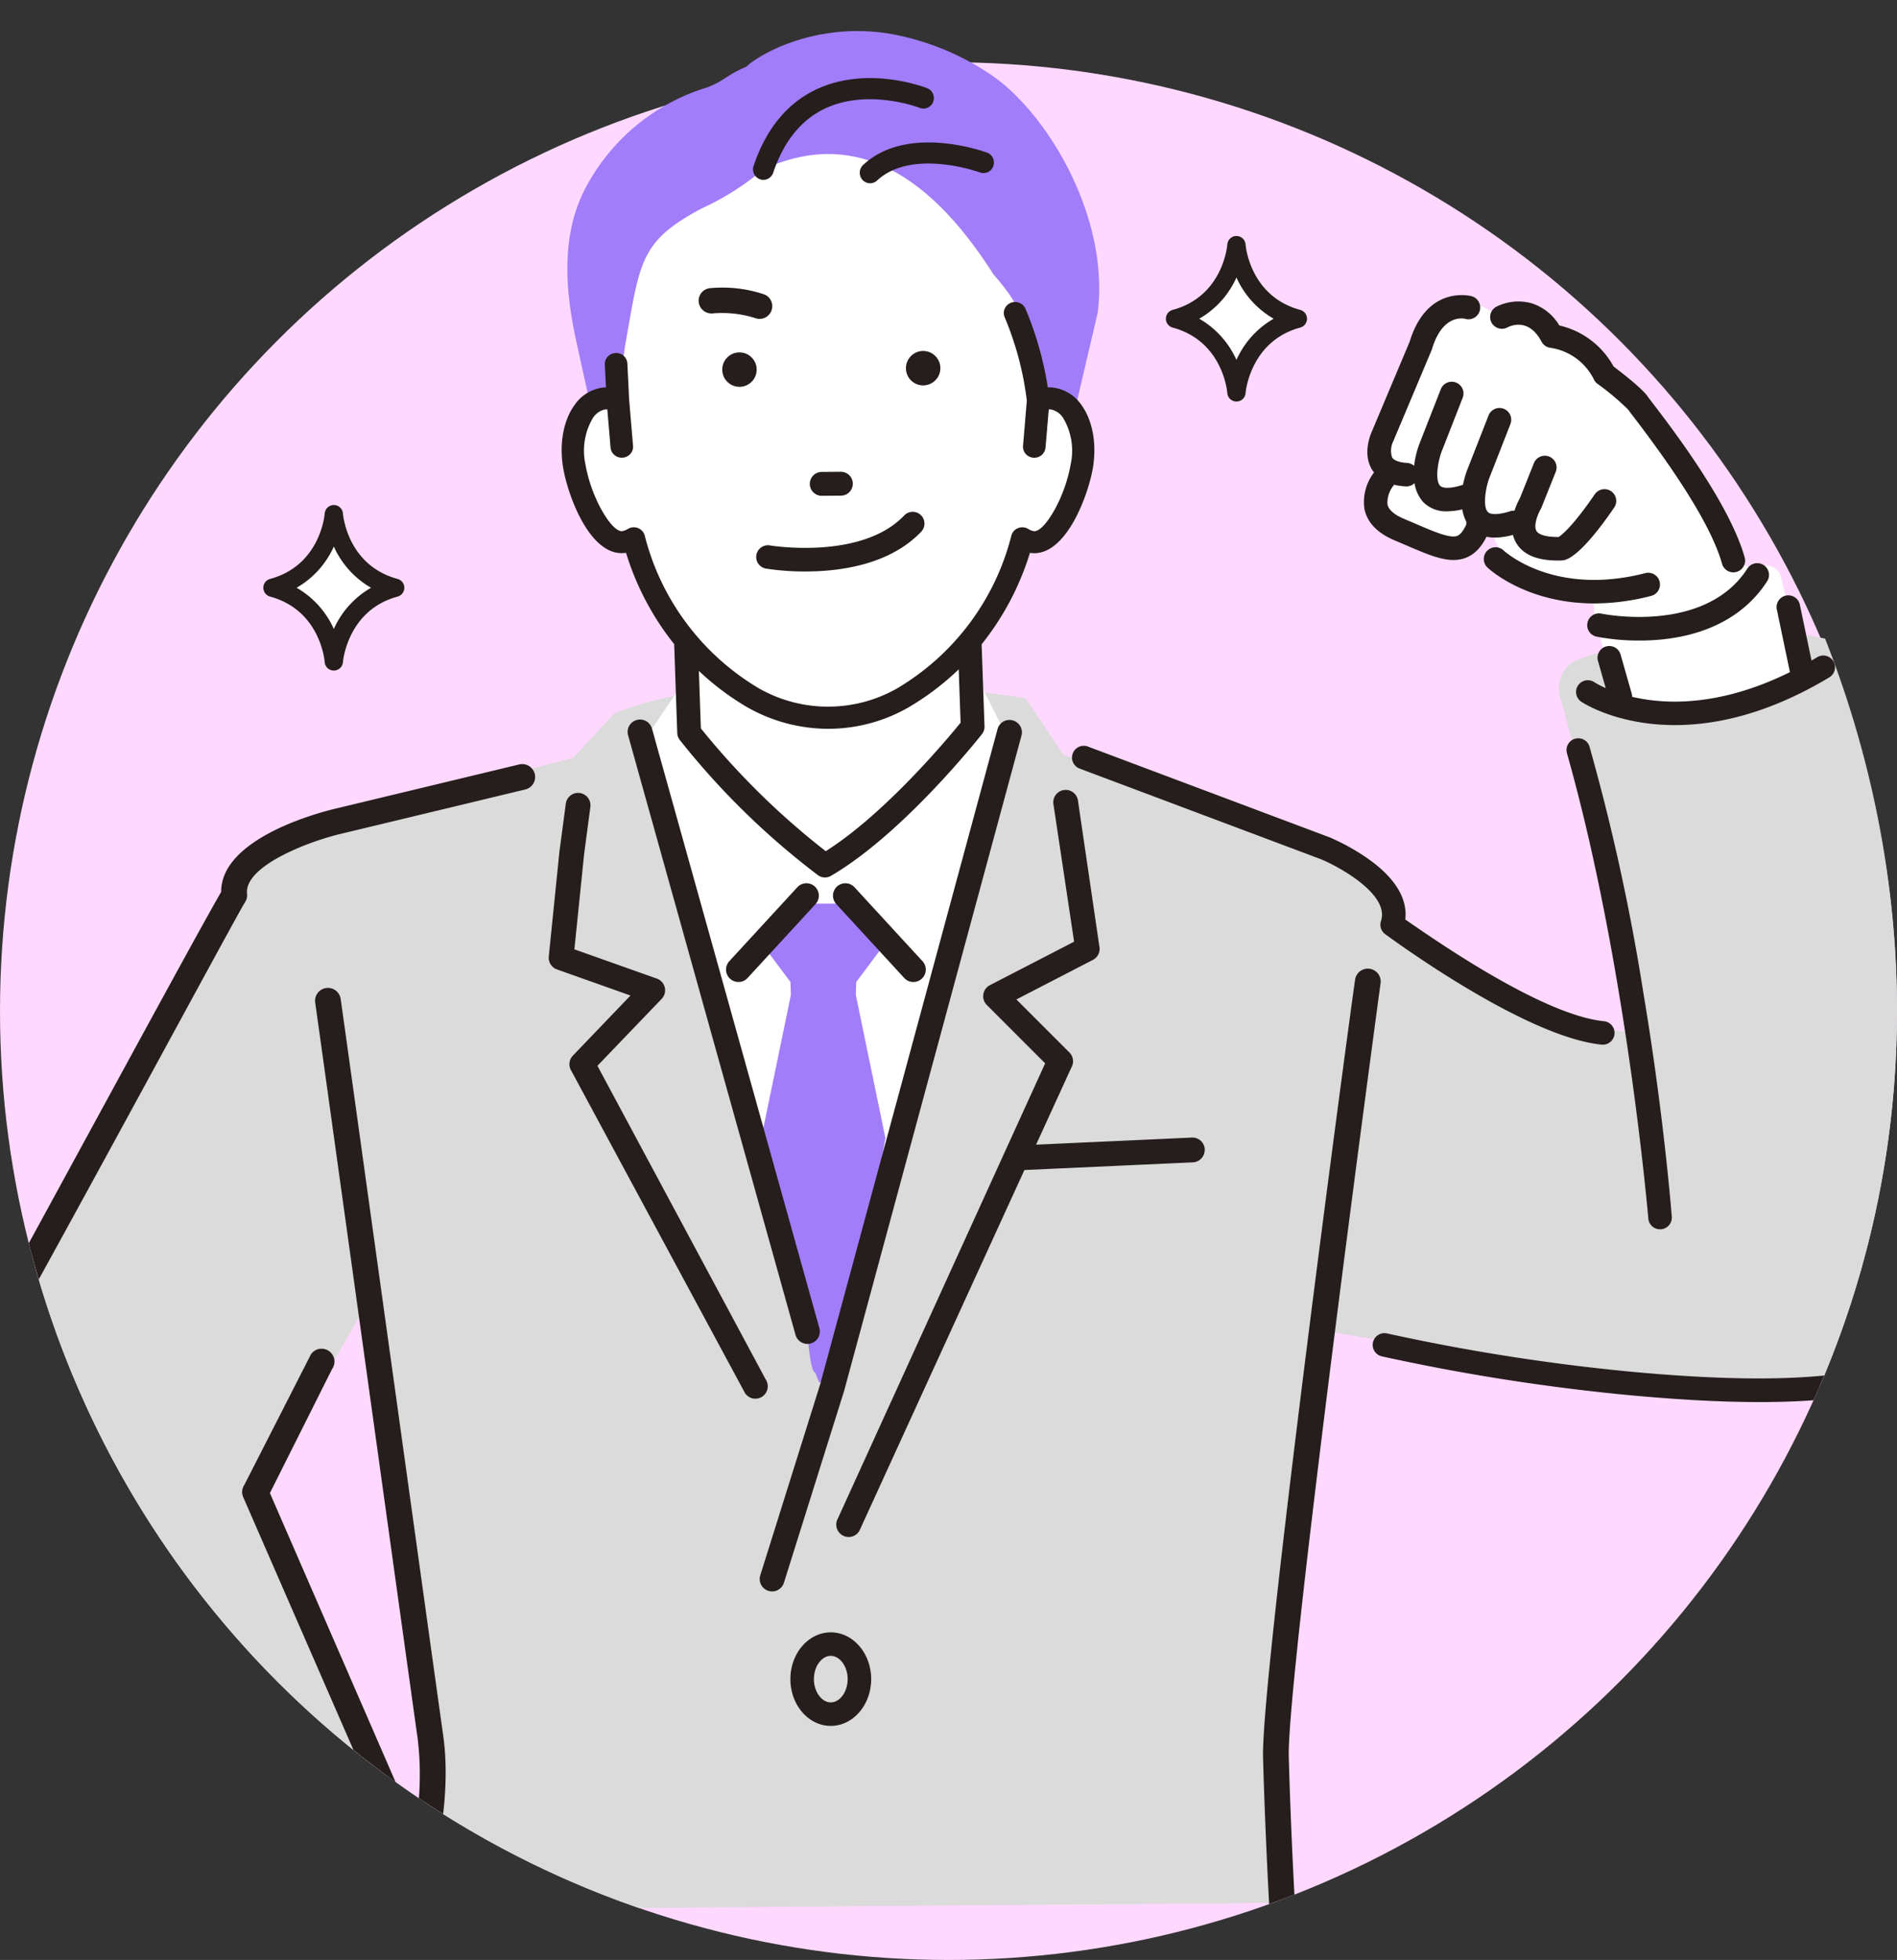
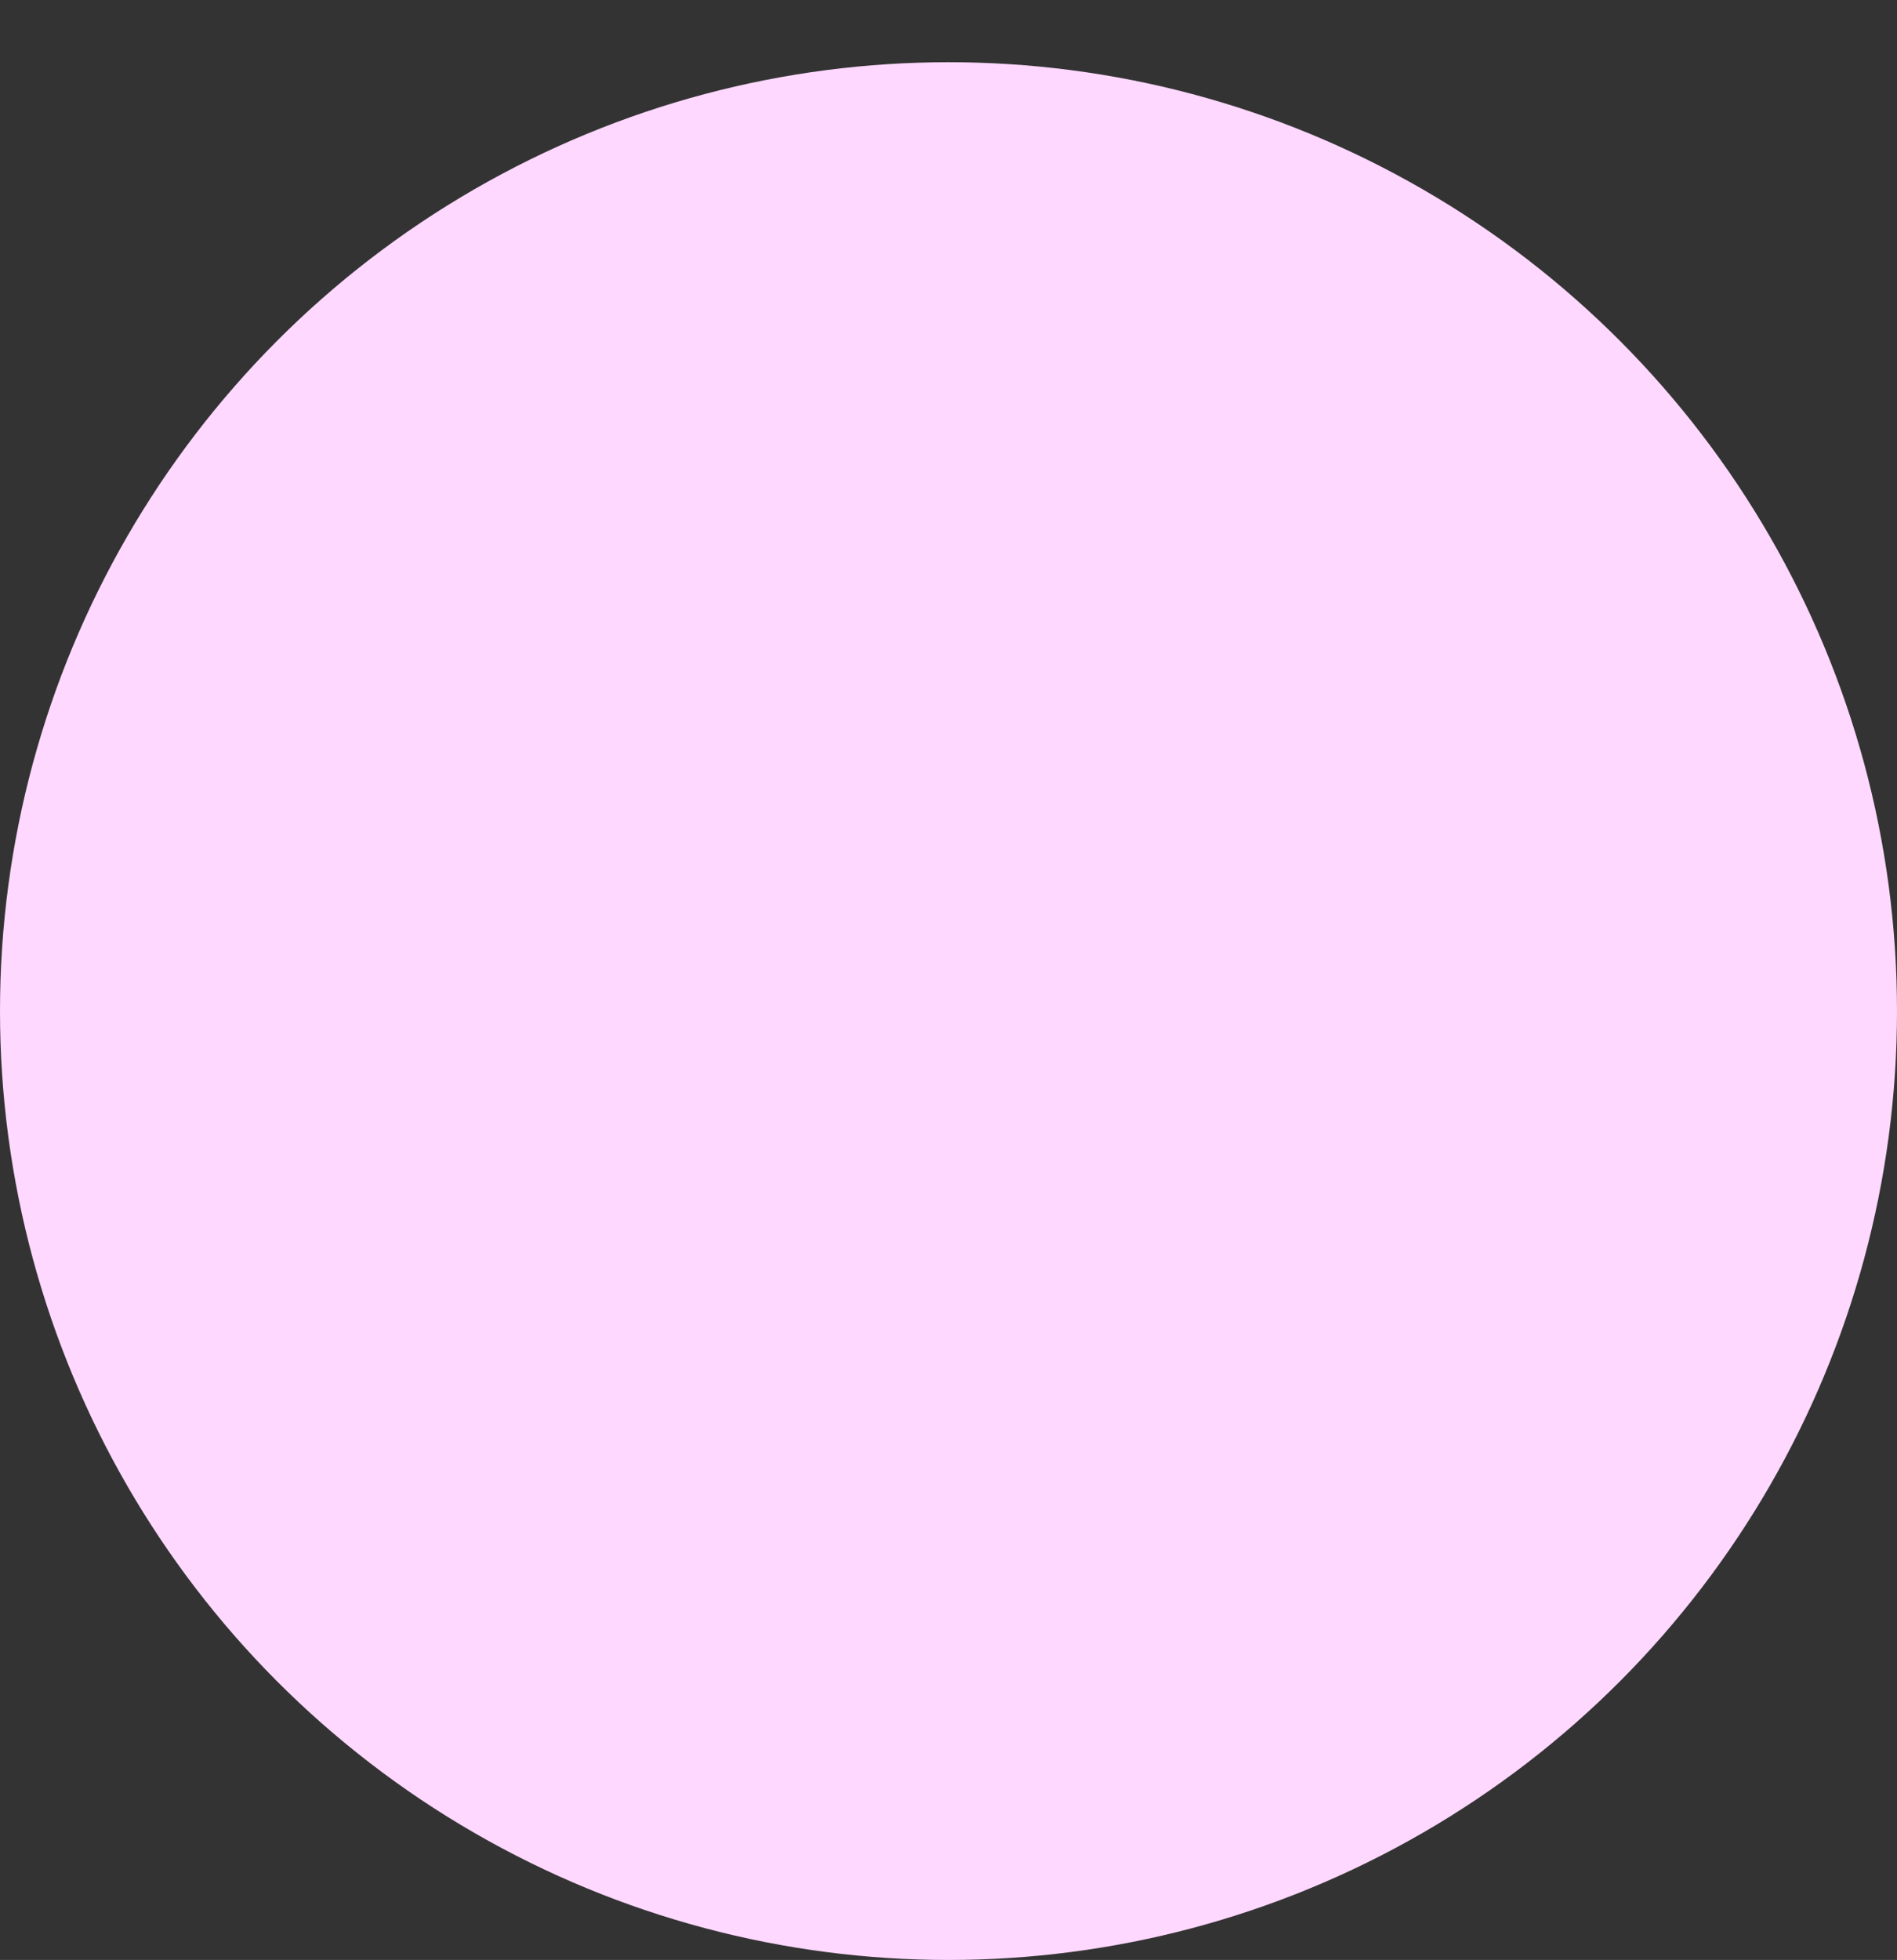
<svg xmlns="http://www.w3.org/2000/svg" width="300" height="309.834" viewBox="0 0 300 309.834">
  <rect x="0" y="0" width="300" height="309.834" fill="#333333" stroke="none" />
  <defs>
    <clipPath id="clip-path">
      <path id="パス_4841" data-name="パス 4841" d="M150-9.834c82.843,0,150,76.992,150,159.834A150,150,0,0,1,0,150C0,67.157,67.157-9.834,150-9.834Z" transform="translate(810 4506)" fill="#fffaae" />
    </clipPath>
    <clipPath id="clip-path-2">
-       <rect id="長方形_687" data-name="長方形 687" width="319.048" height="300" fill="none" />
-     </clipPath>
+       </clipPath>
  </defs>
  <g id="グループ_1218" data-name="グループ 1218" transform="translate(-810 -4496.166)">
    <circle id="楕円形_7" data-name="楕円形 7" cx="150" cy="150" r="150" transform="translate(810 4506)" fill="#ffd8ff" />
    <g id="マスクグループ_42" data-name="マスクグループ 42" clip-path="url(#clip-path)">
      <g id="グループ_1207" data-name="グループ 1207" transform="translate(798.937 4501.083)">
        <g id="グループ_1206" data-name="グループ 1206" clip-path="url(#clip-path-2)">
-           <path id="パス_5095" data-name="パス 5095" d="M311.555,213.566c-19.45-7.855-39.337-2.623-47.979.442a4.912,4.912,0,0,0-3.066,6.009c5.705,19.59,11.612,52.826,11.612,52.826-9.936.993-38.344-16.395-38.344-16.395,2.013-7.835-8.943-11.923-8.943-11.923l-42.9-15.4-5.962-8.943c-45.706-6.955-65.082,2.484-65.082,2.484l-6.459,6.955-39.941,10.4c-13.462,4.272-14.655,12.6-14.655,12.6L12.9,320.567c-5.962,4.471-7.915,25.455-7.915,25.455l2.664,7.773,26.793,57.943,43.817-.043-.007.043,6.093-.049h0c1.287,2.092,1.307,1.857.439,0l131.741-1.062-.96-21.46c.4-8.3,7.281-69.079,7.281-69.079,95.885,17.389,96.471,2.439,96.471,2.439,2.981-8.446-7.765-108.958-7.765-108.958M55.588,348.859c-1.463-3.17-.393-4.729-.393-4.729,1.967-2.869,16.94-28.749,16.94-28.749,1.99,6.061,10.1,72.224,10.1,72.224L79.878,401.9c-9.488-18.443-24.29-53.039-24.29-53.039" transform="translate(-2.732 -114.742)" fill="#dbdbdb" />
          <path id="パス_5096" data-name="パス 5096" d="M362,106.84c-15.94,9.732-29.338,5.025-29.338,5.025L328.6,97.612l-.335-4.531c-15.1.168-14.263-5.2-14.263-5.2l-2.013-4.516-1.982-2.683a11.953,11.953,0,0,1,.13,2.528c-2.264,5.284-5.283,3.4-12.455.378s-1.887-8.68-1.887-8.68c.183-.063.361-.12.54-.177-2.586-1.224-1.8-4.468-1.8-4.468l5.537-12.92c2.349-8.222,5.2-8.39,5.2-8.39,4.531-2.853,8.222,1.175,8.222,1.175,5.7-3.524,9.4,3.188,9.4,3.188,2.7-.577,8.557,6.712,8.557,6.712,6.88,4.53,19.464,27.014,19.464,27.014.839,3.02,3.356,2.685,3.356,2.685,2.684-1.342,3.691,1.007,3.691,1.007ZM242.946,62.9a4.382,4.382,0,0,0-2.365.3,50.87,50.87,0,0,0-1.179-5.46c-.885-3.468-2.01-7.329-2.47-8.387,1.5-.613-3.4-6.082-3.4-6.082-8.206-12.878-20.046-24.146-36.4-16.634a42.793,42.793,0,0,1-9.788,6.2c-9.847,5.246-9.727,8.387-12.133,21.94l-1.1,8.423a4.388,4.388,0,0,0-2.367-.3c-3.423.562-5.445,5.365-4.515,10.726s4.462,12.484,7.888,11.926a4.167,4.167,0,0,0,1.506-.579,41.517,41.517,0,0,0,8.262,16.194l.2,5.776-.076-.007-5.488,8.144,26.441,103.353,29.077-103.339-3.212-6.354h-1.819l-.268-7.5a41.541,41.541,0,0,0,8.328-16.272,4.172,4.172,0,0,0,1.5.579c3.426.559,6.956-6.564,7.889-11.926S246.37,63.461,242.946,62.9m28.768-24.158s-.681,9.189-9.7,11.633c9.021,2.445,9.7,11.633,9.7,11.633s.681-9.189,9.7-11.633c-9.021-2.445-9.7-11.633-9.7-11.633M128.972,81.272s-.681,9.189-9.7,11.633c9.021,2.445,9.7,11.633,9.7,11.633s.681-9.189,9.7-11.633c-9.021-2.445-9.7-11.633-9.7-11.633" transform="translate(-65.342 -4.789)" fill="#fff" />
-           <path id="パス_5097" data-name="パス 5097" d="M306.78,44.5l-3.753,16.032a4.887,4.887,0,0,0-3.3-2.426,4.383,4.383,0,0,0-2.365.3,50.872,50.872,0,0,0-1.179-5.46c-.885-3.468-2.01-7.329-2.47-8.387,1.5-.613-3.4-6.082-3.4-6.082-8.206-12.878-20.046-24.146-36.4-16.634a42.783,42.783,0,0,1-9.788,6.2c-9.847,5.246-9.727,8.387-12.133,21.94l-1.1,8.423a4.386,4.386,0,0,0-2.366-.3,4.274,4.274,0,0,0-2.011.925l-2.192-9.979c-1.866-8.5-2.457-17.46,1.856-24.98a32.322,32.322,0,0,1,18.75-15.144c2.874-1.077,2.863-1.825,6.287-3.3,1.819-1.785,10.667-7.1,22.507-5.246a41.566,41.566,0,0,1,16.412,6.677c8.8,6.121,18.522,22.417,16.646,37.441M268.523,152.35l.067-2.033,5.084-6.778L269,137.929H257.782l-4.674,5.609,5.084,6.778.067,2.033L253.575,175l5.737,25.553,1.558,4.986c.026.782.465,6.544,1.247,6.544l.623,1.558,2.182-.935,2.8-7.168-.392,3.679L273.207,175Z" transform="translate(-122.119 0)" fill="#a27dfa" />
          <path id="パス_5098" data-name="パス 5098" d="M110.068,85.368A43.514,43.514,0,0,0,117.681,99.8l.485,14.054a1.883,1.883,0,0,0,.389,1.082,121.278,121.278,0,0,0,21.865,21.388,1.882,1.882,0,0,0,2.057.106c11.387-6.642,23.376-21.771,23.881-22.411a1.882,1.882,0,0,0,.4-1.232L166.3,99.827a43.512,43.512,0,0,0,7.643-14.459,5.464,5.464,0,0,0,.684.056c5.179,0,8.525-9.206,9.256-13.406.654-3.772,0-7.487-1.736-9.937a6.49,6.49,0,0,0-4.246-2.793,5.736,5.736,0,0,0-1.133-.071,53.279,53.279,0,0,0-3.53-12.437,1.806,1.806,0,0,0-2.336-.925,1.748,1.748,0,0,0-.968.963,1.68,1.68,0,0,0,.016,1.314,49.187,49.187,0,0,1,3.5,13.171l-.6,7.152a1.7,1.7,0,0,0,.4,1.248,1.774,1.774,0,0,0,1.219.624,1.394,1.394,0,0,0,.161.007,1.774,1.774,0,0,0,1.776-1.594l.512-6.047a2.022,2.022,0,0,1,.4.021,3.022,3.022,0,0,1,1.887,1.354,10.1,10.1,0,0,1,1.166,7.369c-.936,5.383-4.237,10.761-5.826,10.5a2.37,2.37,0,0,1-.858-.338,1.832,1.832,0,0,0-1.621-.138,1.753,1.753,0,0,0-1.064,1.2,39.261,39.261,0,0,1-18.134,24.175,22.11,22.11,0,0,1-21.672.021,39.278,39.278,0,0,1-18.168-24.2,1.752,1.752,0,0,0-1.065-1.2,1.837,1.837,0,0,0-1.623.141,2.353,2.353,0,0,1-.848.335c-1.616.256-4.9-5.125-5.833-10.5a10.106,10.106,0,0,1,1.165-7.371,3.013,3.013,0,0,1,1.877-1.351,2.2,2.2,0,0,1,.406-.022l.513,6.046a1.72,1.72,0,0,0,.617,1.175,1.815,1.815,0,0,0,2.539-.212,1.7,1.7,0,0,0,.4-1.248l-.614-7.244-.283-5.767a1.756,1.756,0,0,0-1.868-1.653,1.787,1.787,0,0,0-1.251.584,1.7,1.7,0,0,0-.446,1.233l.177,3.607a5.824,5.824,0,0,0-.775.073,6.482,6.482,0,0,0-4.242,2.79c-1.742,2.449-2.391,6.165-1.736,9.939.792,4.555,4.388,14.234,9.939,13.349M176.6,59.226h0m-47.3,50.585a26,26,0,0,0,12.805,3.375,25.566,25.566,0,0,0,12.564-3.346,42.707,42.707,0,0,0,8.009-6.05l.3,8.429c-2.149,2.639-12.014,14.436-21.328,20.313A120.163,120.163,0,0,1,121.9,113.115l-.313-9.077a42.5,42.5,0,0,0,7.706,5.774m.946-85.61c1.971-5.845,5.307-9.913,9.918-12.092,8.119-3.836,17.165-.34,17.546-.189a1.674,1.674,0,0,1,.932,2.156,1.629,1.629,0,0,1-2.117.95c-.08-.032-8.164-3.129-15,.113-3.761,1.784-6.512,5.2-8.179,10.141a1.641,1.641,0,0,1-1.549,1.126,1.61,1.61,0,0,1-.531-.09,1.673,1.673,0,0,1-1.018-2.116m36.925-2.1a1.672,1.672,0,0,1,.979,2.134,1.629,1.629,0,0,1-2.1,1c-.107-.038-10.756-3.87-16.272,1.272a1.618,1.618,0,0,1-2.313-.1,1.686,1.686,0,0,1,.1-2.353c6.982-6.51,19.09-2.136,19.6-1.947M127.843,153.21a1.96,1.96,0,0,1-1.442-3.288l10.751-11.686a1.961,1.961,0,0,1,2.886,2.656l-10.751,11.686a1.955,1.955,0,0,1-1.443.633M146.2,138.236l10.751,11.686a1.961,1.961,0,0,1-2.886,2.656l-10.751-11.686a1.961,1.961,0,0,1,2.886-2.656M144.5,218.027l-9.478,30.2a1.961,1.961,0,0,1-3.733-1.2l9.463-30.159L168.828,113.2a1.961,1.961,0,0,1,3.785,1.025L144.531,217.938c-.008.03-.017.059-.027.089m-12.936.755a1.96,1.96,0,0,1-2.7-.611l-27.452-50.916a1.962,1.962,0,0,1,.243-2.405l9.115-9.5-11.629-4.127a1.961,1.961,0,0,1-1.295-2.046l1.678-16.541,1-7.5a1.961,1.961,0,1,1,3.907.339l-1,7.529L101.9,148.047l13.04,4.627a1.96,1.96,0,0,1,.759,3.206l-10.155,10.579,26.632,49.618a1.961,1.961,0,0,1-.611,2.705m-17.388-105.6,26.46,94.724a1.961,1.961,0,1,1-3.777,1.055L110.4,114.237a1.961,1.961,0,1,1,3.777-1.055m87.4,66.478a1.961,1.961,0,0,1-1.855,2.061l-26.654,1.212-26.1,57.042a1.961,1.961,0,0,1-3.411-1.935l32.793-71.97-9.228-9.228a1.961,1.961,0,0,1,.487-3.129l13.317-6.873-3.279-21.82a1.961,1.961,0,1,1,3.905-.358l3.4,23.135a1.96,1.96,0,0,1-1.054,1.921L171.8,155.968l8.386,8.386a1.961,1.961,0,0,1,.319,2.354l-5.591,12.218,24.613-1.12a1.954,1.954,0,0,1,2.061,1.855M157.076,58.9a2.721,2.721,0,1,1,2.7-2.743,2.722,2.722,0,0,1-2.7,2.743m-26.35-2.517a2.721,2.721,0,1,1-2.742-2.7,2.722,2.722,0,0,1,2.742,2.7m9.577,19.83a1.888,1.888,0,0,1,.7-3.635l3.024-.024a1.887,1.887,0,0,1,.03,3.775l-3.024.024a1.892,1.892,0,0,1-.73-.14m-18.75-30.575a2,2,0,0,1,1.884-2.119,20.887,20.887,0,0,1,8.5,1,2,2,0,0,1-1.5,3.718,17.557,17.557,0,0,0-6.765-.713,2.026,2.026,0,0,1-2.119-1.884m74.964,4.122c7.89,2.137,8.611,10.013,8.638,10.343a1.447,1.447,0,0,0,2.887,0c.006-.082.7-8.192,8.638-10.343a1.448,1.448,0,0,0,0-2.8c-7.886-2.137-8.611-10.01-8.638-10.347a1.446,1.446,0,0,0-1.44-1.334h0a1.45,1.45,0,0,0-1.443,1.334c-.027.334-.748,8.21-8.638,10.347a1.448,1.448,0,0,0,0,2.8M206.6,41.847a14.208,14.208,0,0,0,5.883,6.511,14.207,14.207,0,0,0-5.883,6.511,14.211,14.211,0,0,0-5.883-6.511,14.212,14.212,0,0,0,5.883-6.511M53.773,92.287c7.89,2.137,8.611,10.013,8.638,10.343a1.447,1.447,0,0,0,2.887,0c.006-.081.7-8.192,8.638-10.343a1.448,1.448,0,0,0,0-2.795c-7.887-2.137-8.611-10.01-8.638-10.348a1.446,1.446,0,0,0-1.439-1.334h0a1.451,1.451,0,0,0-1.443,1.334c-.027.334-.748,8.21-8.638,10.348a1.448,1.448,0,0,0,0,2.795m10.081-7.908a14.206,14.206,0,0,0,5.884,6.511A14.206,14.206,0,0,0,63.854,97.4a14.209,14.209,0,0,0-5.883-6.511,14.209,14.209,0,0,0,5.883-6.511m66.826,1.334a1.858,1.858,0,0,1,2.146-1.517c.185.032,14.478,2.359,21.233-4.734a1.858,1.858,0,1,1,2.691,2.563c-4.995,5.245-12.858,6.292-18.341,6.292a39.61,39.61,0,0,1-6.213-.459,1.858,1.858,0,0,1-1.516-2.146M246.938,48.959a1.849,1.849,0,0,1,.755-2.495,7.787,7.787,0,0,1,5.611-.537,7.868,7.868,0,0,1,4.361,3.5,13.075,13.075,0,0,1,8.574,6.483c1.574,1.191,4.611,3.568,5.395,4.744.075.112.437.584.787,1.041,3.01,3.931,12.172,15.895,14.553,24.4a1.858,1.858,0,1,1-3.579,1c-1.452-5.185-6.137-12.971-13.925-23.14-.564-.737-.8-1.043-.929-1.239a41.206,41.206,0,0,0-4.853-4.073,1.855,1.855,0,0,1-.525-.612,9.159,9.159,0,0,0-6.8-5.059,1.858,1.858,0,0,1-1.508-.979c-1.952-3.661-4.643-2.647-5.422-2.249a1.866,1.866,0,0,1-2.5-.786M226.849,78.475c.455,2.128,2.061,3.786,4.775,4.928q.925.389,1.759.75c3.171,1.36,5.462,2.342,7.515,2.346h.012c2.874,0,4.361-1.92,5.24-3.679a6.543,6.543,0,0,0,1.344.137,10.955,10.955,0,0,0,2.835-.428,4.793,4.793,0,0,0,.519,1.285c1.091,1.838,3.279,2.768,6.513,2.768.235,0,.477,0,.723-.015a1.836,1.836,0,0,0,.29-.035c1.7-.339,4.523-3.294,7.963-8.321a1.858,1.858,0,1,0-3.067-2.1c-3.423,5-5.188,6.409-5.709,6.751-1.827.022-3.14-.318-3.513-.942-.516-.863.232-2.718.65-3.426a1.892,1.892,0,0,0,.132-.266l2.265-5.661a1.858,1.858,0,1,0-3.451-1.38l-2.215,5.537a10.933,10.933,0,0,0-.856,1.983,1.854,1.854,0,0,0-.676.081c-1.747.559-3.069.606-3.537.124-.8-.82-.406-3.571.184-5.254l3.385-8.651a1.858,1.858,0,0,0-3.461-1.354l-3.4,8.68-.019.052a16.153,16.153,0,0,0-.627,2.235c-.025.007-.051.008-.077.016-1.747.559-3.069.606-3.536.124-.8-.82-.406-3.571.184-5.254l3.385-8.651a1.858,1.858,0,0,0-3.461-1.354l-3.4,8.68c-.007.017-.013.035-.02.052a14.774,14.774,0,0,0-.8,3.385,1.843,1.843,0,0,0-1.11-.463c-.713-.042-1.97-.212-2.371-.876a3.337,3.337,0,0,1,.171-2.522l.029-.065,6.038-14.342a1.725,1.725,0,0,0,.067-.187c1.653-5.511,4.921-4.869,5.258-4.786A1.858,1.858,0,1,0,243.8,44.8c-.07-.02-7.03-1.9-9.809,7.193L228,66.224c-.222.491-1.461,3.473.019,5.954a4.856,4.856,0,0,0,.342.49,7.616,7.616,0,0,0-1.513,5.808m4.7-3.869.009,0a10.128,10.128,0,0,0,1.81.261c.037,0,.074,0,.111,0a1.849,1.849,0,0,0,1.283-.518,5.819,5.819,0,0,0,1.375,2.993,5.06,5.06,0,0,0,3.808,1.462,10.392,10.392,0,0,0,2.363-.308,6.79,6.79,0,0,0,.645,1.942c0,.173.006.327,0,.442-.881,1.9-1.581,1.9-2.053,1.9-1.293,0-3.4-.9-6.057-2.045q-.846-.363-1.782-.759c-1.047-.441-2.345-1.193-2.581-2.272a4.4,4.4,0,0,1,1.063-3.1M287.4,87.854a1.858,1.858,0,0,1,3.124,2.015c-3.405,5.278-9.189,8.457-16.727,9.2-1.218.119-2.387.166-3.471.166a35.184,35.184,0,0,1-6.786-.621,1.858,1.858,0,0,1,.782-3.634c.172.036,16.331,3.339,23.079-7.121m4.649,6.42a1.859,1.859,0,0,1,3.638-.761l1.858,8.879c.3-.173.6-.349.9-.53a1.858,1.858,0,0,1,1.912,3.187c-9.695,5.817-17.985,7.546-24.412,7.546-9.075,0-14.437-3.444-14.809-3.691a1.858,1.858,0,0,1,2.049-3.1,13.625,13.625,0,0,0,1.811.941l-1.223-4.285a1.858,1.858,0,1,1,3.574-1.02l1.758,6.16a1.844,1.844,0,0,1,.063.524c5.3,1.248,13.9,1.561,24.961-3.9Zm-33.181,22.771a1.858,1.858,0,1,1,3.575-1.014,334,334,0,0,1,8.524,38.988c3.26,19.426,4.458,35.076,4.474,35.231a1.858,1.858,0,0,1-1.653,2.043,1.955,1.955,0,0,1-.2.01,1.858,1.858,0,0,1-1.846-1.663c-.066-.617-3.47-40.422-12.877-73.6m-75.785-1.063,38.2,14.342.081.031a34.058,34.058,0,0,1,6.532,3.717c4.751,3.525,5.7,6.807,5.407,9.261,4.437,3.051,21.6,15.1,31.419,16.078a1.858,1.858,0,0,1-.368,3.7c-12.173-1.21-33.277-16.782-34.208-17.445a1.856,1.856,0,0,1-.685-2.1c1.389-4.17-6.532-8.529-9.475-9.756l-38.154-14.327a1.858,1.858,0,0,1,1.254-3.5m80.1-22.617c-10.708,0-16.575-5.382-16.878-5.667a1.858,1.858,0,0,1,2.542-2.711c.334.308,8.1,7.28,22.418,3.584a1.859,1.859,0,0,1,.929,3.6,35.992,35.992,0,0,1-9.011,1.195M142.446,256.02c-3.522,0-6.387,3.317-6.387,7.394s2.865,7.394,6.387,7.394,6.387-3.317,6.387-7.394-2.865-7.394-6.387-7.394m0,11.071c-1.447,0-2.67-1.684-2.67-3.677s1.223-3.677,2.67-3.677,2.67,1.684,2.67,3.677-1.223,3.677-2.67,3.677m176.547-66.1a1.858,1.858,0,0,1-1.849,1.868h-.01a1.858,1.858,0,0,1-1.858-1.848c-.075-14.258,1.521-27.1-8.157-98.309a1.858,1.858,0,0,1,3.683-.5c9.706,71.412,8.116,84.442,8.191,98.79m-.551,10.572c-3.365,5.385-12.942,8.053-29.085,8.053q-9.187,0-21.228-1.149a326.338,326.338,0,0,1-38.491-6.067,1.858,1.858,0,1,1,.737-3.643,322.639,322.639,0,0,0,38.133,6.012c35.766,3.4,44.661-1.782,46.782-5.176a1.859,1.859,0,1,1,3.152,1.97m-222.8-91.207a2.035,2.035,0,0,1-1.543,2.429L64.963,129.79c-5.031,1.185-15.311,5.071-14.832,9.486a2.036,2.036,0,0,1-.367,1.4C48.62,142.429,21.028,193.626,9.972,213.2c-.019.033-.038.066-.059.1-.056.087-5.67,8.967-5.841,17.7a20.878,20.878,0,0,0,2.589,9.9A2.035,2.035,0,0,1,3.177,243,24.719,24.719,0,0,1,0,230.919c.188-9.634,5.908-18.9,6.451-19.763,6.445-11.411,35.6-65.422,39.588-72.172-.045-8.668,16.121-12.716,18.012-13.16l29.155-7.012a2.033,2.033,0,0,1,2.429,1.542M30.7,293.576a2.035,2.035,0,1,1-3.6,1.9L7.541,251.671a2.035,2.035,0,0,1,3.6-1.9ZM81.153,272.34c1.853,13.174-3.5,27.651-3.727,28.261a2.035,2.035,0,1,1-3.81-1.429c.02-.054.806-2.189,1.663-5.483L49.571,234.744a2.034,2.034,0,0,1,.144-2.056l10.514-20.6a2.034,2.034,0,1,1,3.355,2.3L53.747,234l22.979,52.822a47.834,47.834,0,0,0,.4-13.919C75.345,260.26,61.085,157.561,60.918,156.526a2.035,2.035,0,1,1,4.018-.647c.166,1.036,14.433,103.775,16.217,116.461M214.876,275.7c.348,12.751,1.063,24.916,1.069,25.038a2.035,2.035,0,0,1-1.911,2.151c-.041,0-.082,0-.122,0a2.035,2.035,0,0,1-2.029-1.915c-.007-.122-.725-12.348-1.075-25.166-.349-12.785,13.875-118.487,14.558-122.98a2.035,2.035,0,0,1,4.024.611c-.167,1.1-14.853,109.833-14.514,122.258" transform="translate(0 -2.892)" fill="#251e1c" />
        </g>
      </g>
    </g>
  </g>
</svg>